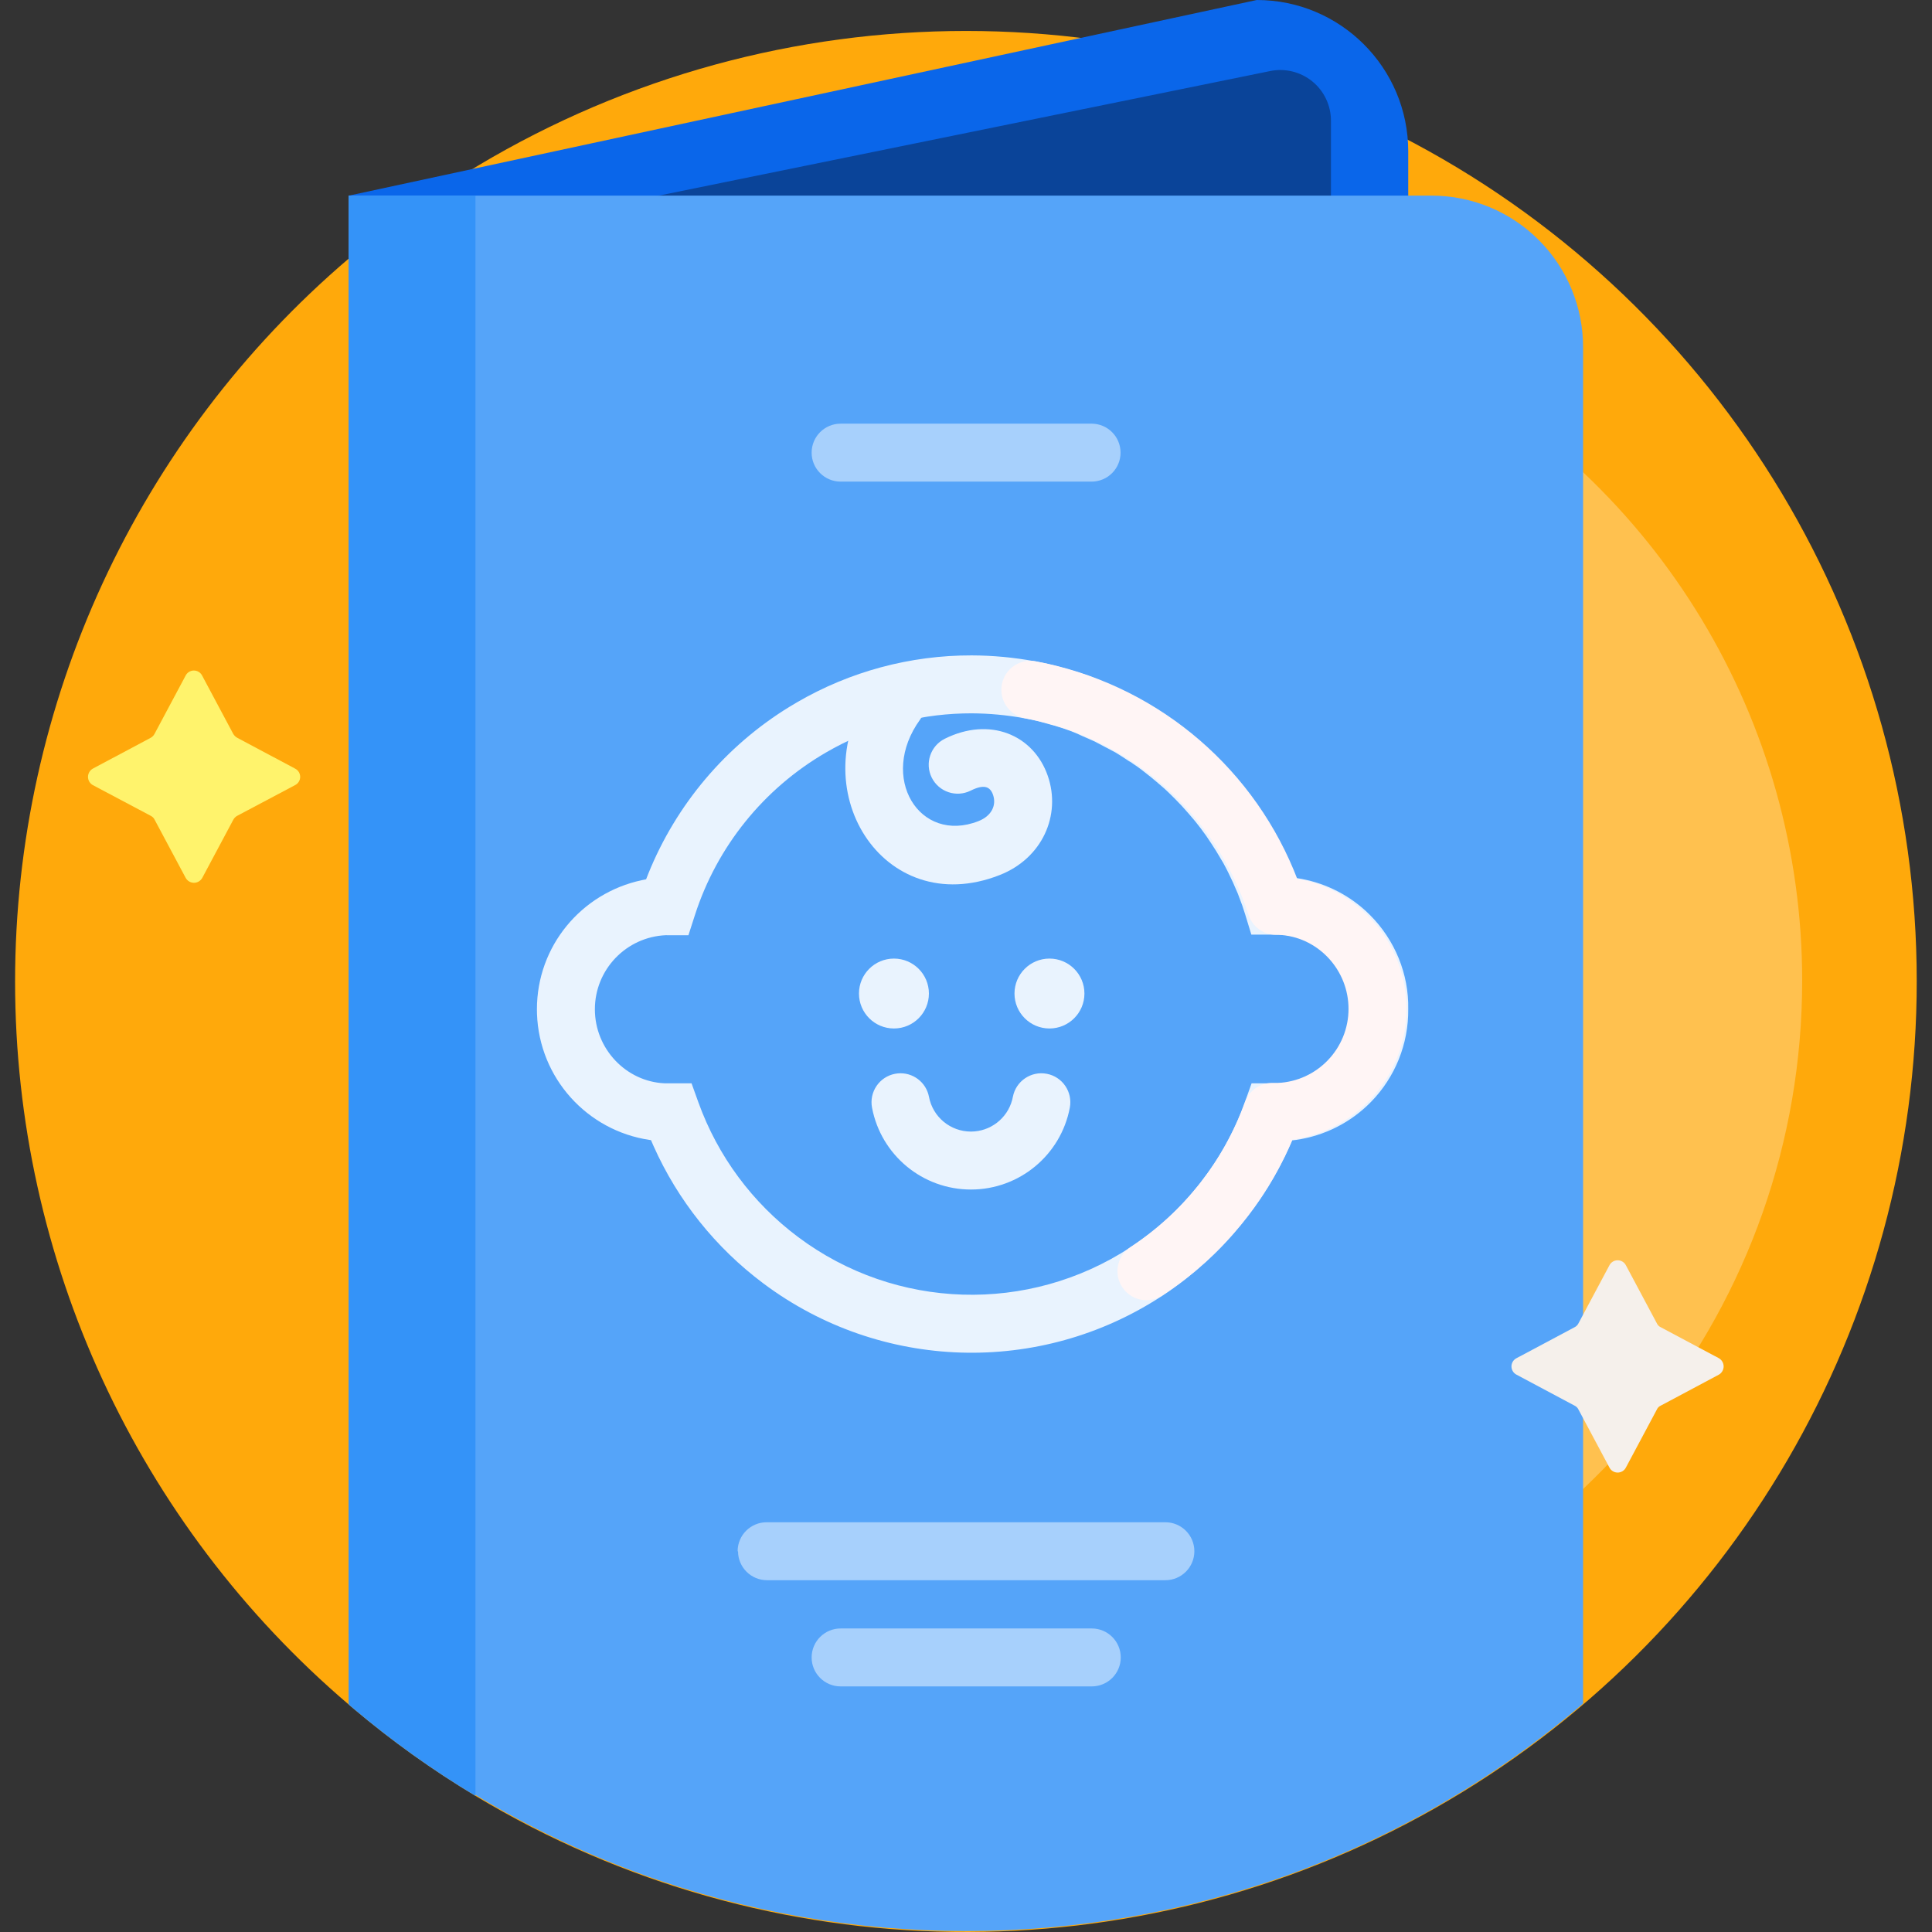
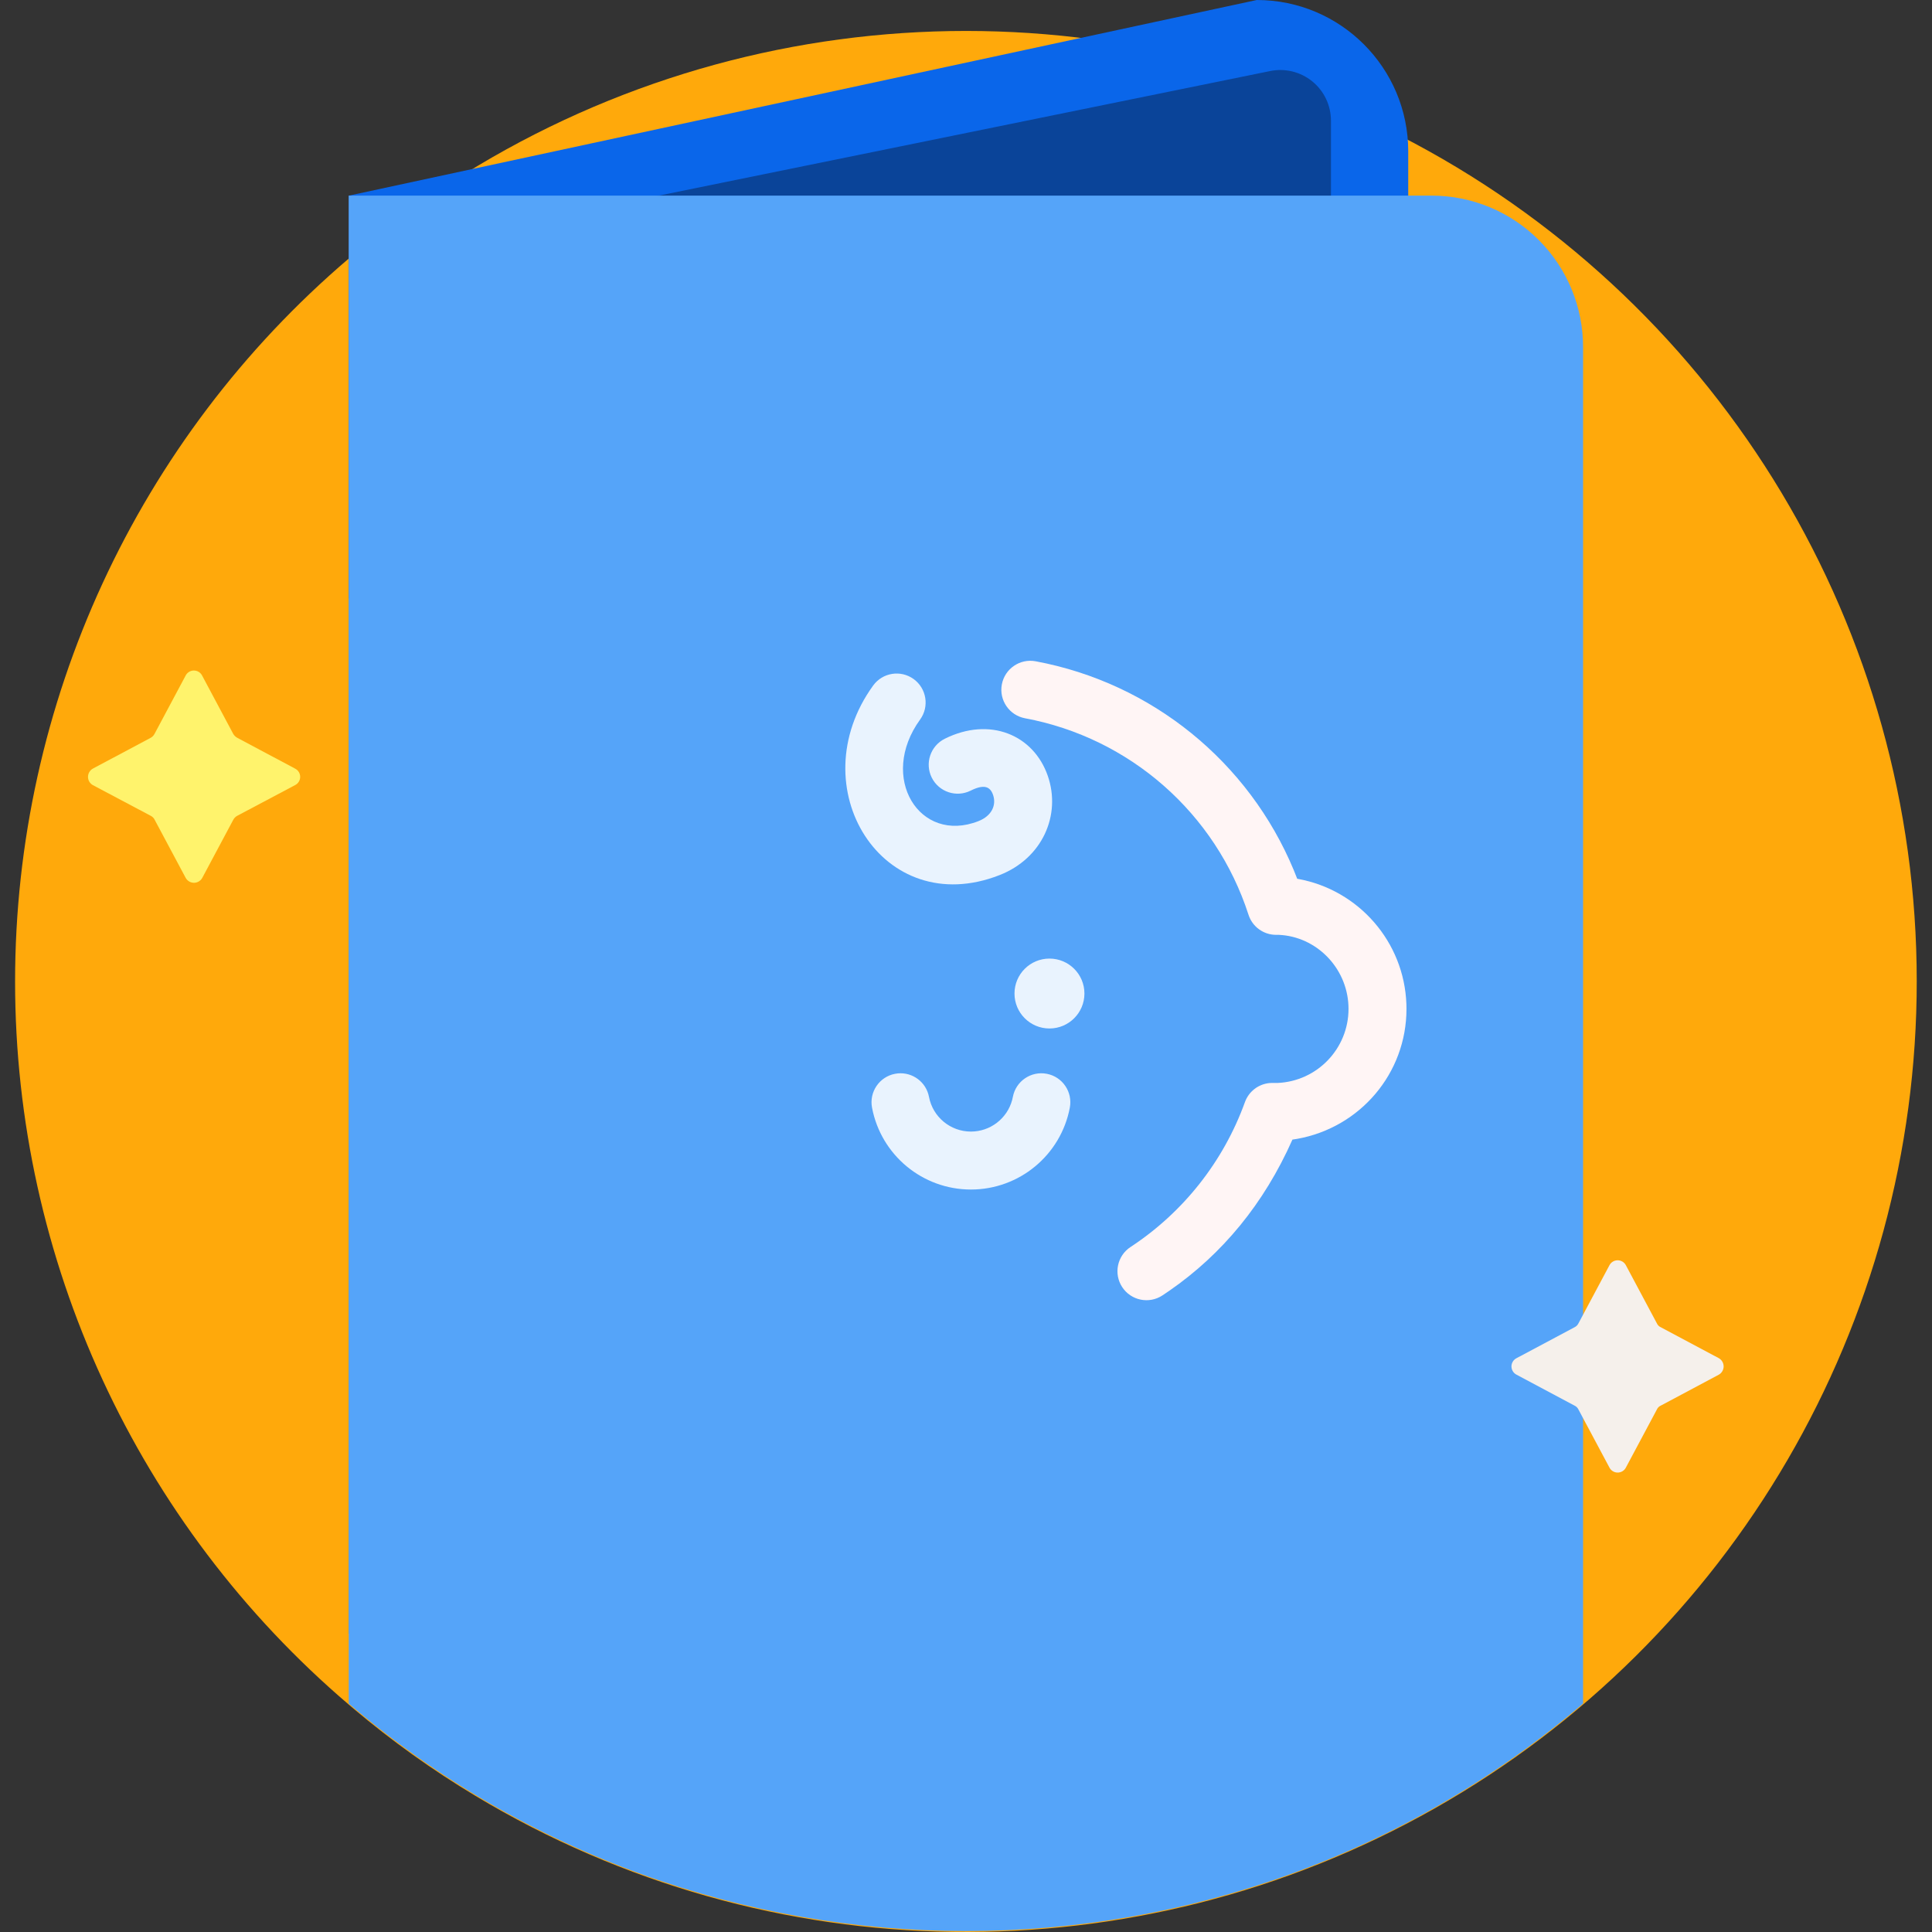
<svg xmlns="http://www.w3.org/2000/svg" width="100px" height="100px" viewBox="0 0 100 100" version="1.1">
  <rect x="0" y="0" width="100" height="100" fill="#333333" stroke="none" />
  <title>passport/child-passport</title>
  <g id="Webs" stroke="none" stroke-width="1" fill="none" fill-rule="evenodd">
    <g id="9-1-passport" transform="translate(-670, -664)">
      <g id="2" transform="translate(530, 624)">
        <g id="编组-8" transform="translate(24, 40)">
          <g id="child-passport" transform="translate(116, 0)">
            <path d="M99.21,50.756 C99.227,68.5 89.683,84.879 74.233,93.619 C58.783,102.359 39.821,102.105 24.61,92.955 C22.396,91.627 20.293,90.122 18.32,88.457 L18.05,88.227 C7.092,78.881 0.781,65.204 0.781,50.806 C0.781,36.407 7.092,22.73 18.05,13.384 L18.32,13.164 C19.574,12.093 20.886,11.092 22.25,10.165 L22.61,9.925 C37.705,-0.183 57.145,-1.155 73.174,7.397 C89.203,15.95 99.213,32.634 99.21,50.796 L99.21,50.756 Z" id="路径" fill="#FFA90B" fill-rule="nonzero" />
-             <path d="M93.28,50.756 C93.284,67.493 81.805,82.05 65.521,85.957 C49.238,89.863 32.399,82.1 24.801,67.185 C17.204,52.269 20.83,34.091 33.57,23.229 C34.553,22.383 35.585,21.595 36.66,20.87 C47.746,13.3 62.112,12.485 73.984,18.751 C85.856,25.017 93.283,37.336 93.28,50.756 L93.28,50.756 Z" id="路径" fill="#FFC14F" fill-rule="nonzero" />
            <rect id="矩形" x="0" y="0" width="100" height="99.952" />
            <path d="M10.47,34.983 L12.07,37.982 C12.118,38.065 12.187,38.134 12.27,38.182 L15.27,39.781 C15.433,39.862 15.537,40.028 15.537,40.211 C15.537,40.393 15.433,40.559 15.27,40.64 L12.27,42.23 C12.184,42.279 12.115,42.352 12.07,42.44 L10.47,45.438 C10.384,45.595 10.219,45.693 10.04,45.693 C9.861,45.693 9.696,45.595 9.61,45.438 L8.01,42.44 C7.968,42.349 7.898,42.276 7.81,42.23 L4.81,40.64 C4.653,40.555 4.555,40.39 4.555,40.211 C4.555,40.032 4.653,39.867 4.81,39.781 L7.81,38.182 C7.892,38.135 7.958,38.065 8,37.982 L9.6,34.983 C9.679,34.814 9.848,34.706 10.035,34.706 C10.222,34.706 10.391,34.814 10.47,34.983 Z" id="路径" fill="#FFF36C" fill-rule="nonzero" />
            <path d="M72.89,84.559 L18.06,84.559 L18.06,10.125 L65.05,0 C69.38,0 72.89,3.508 72.89,7.836 L72.89,84.559 Z" id="路径" fill="#0A66EA" fill-rule="nonzero" />
            <path d="M68.89,30.985 L18.06,30.985 L18.06,13.394 L65.74,3.678 C66.512,3.519 67.315,3.715 67.926,4.214 C68.537,4.712 68.891,5.459 68.89,6.247 L68.89,30.985 Z" id="路径" fill="#0A4499" fill-rule="nonzero" />
            <path d="M81.94,17.991 L81.94,88.178 C63.54,103.878 36.45,103.878 18.05,88.178 L18.05,10.125 L74.1,10.125 C76.185,10.125 78.183,10.955 79.654,12.431 C81.126,13.907 81.948,15.908 81.94,17.991 Z" id="路径" fill="#55A4F9" fill-rule="nonzero" />
-             <path d="M43.51,84.289 L56.51,84.289 C57.338,84.289 58.01,84.961 58.01,85.789 C58.01,86.617 57.338,87.288 56.51,87.288 L43.51,87.288 C42.682,87.288 42.01,86.617 42.01,85.789 C42.01,84.961 42.682,84.289 43.51,84.289 Z M58,23.429 C58,22.605 57.335,21.935 56.51,21.929 L43.51,21.929 C42.682,21.929 42.01,22.601 42.01,23.429 C42.01,24.257 42.682,24.928 43.51,24.928 L56.51,24.928 C57.335,24.922 58,24.253 58,23.429 Z M38.2,80.301 C38.205,81.125 38.875,81.791 39.7,81.791 L60.32,81.791 C61.148,81.791 61.82,81.119 61.82,80.291 C61.82,79.463 61.148,78.792 60.32,78.792 L39.68,78.792 C38.852,78.792 38.18,79.463 38.18,80.291 L38.2,80.301 Z" id="形状" fill="#A7D0FC" fill-rule="nonzero" />
-             <path d="M50.295,33.923 C47.114,33.916 43.991,34.756 41.245,36.356 L40.874,36.577 C37.563,38.605 34.999,41.643 33.552,45.232 L33.442,45.513 L33.218,45.558 C30.083,46.229 27.791,48.976 27.791,52.24 L27.795,52.478 C27.909,55.794 30.389,58.528 33.63,59.004 L33.695,59.013 L33.823,59.308 C35.077,62.122 37.032,64.576 39.512,66.43 C45.57,70.966 53.823,71.223 60.152,67.073 C60.534,66.826 60.923,66.547 61.326,66.237 L61.872,65.796 L62.421,65.315 C62.95,64.833 63.438,64.331 63.892,63.804 L64.189,63.448 L64.293,63.325 L64.641,62.882 L64.94,62.48 C65.622,61.535 66.208,60.524 66.691,59.464 L66.882,59.026 L67.076,59.003 C68.551,58.792 69.915,58.105 70.961,57.036 C72.217,55.752 72.91,54.023 72.89,52.228 C72.925,50.432 72.208,48.655 70.903,47.354 L70.694,47.153 C69.697,46.24 68.454,45.651 67.13,45.452 L66.965,45.43 L66.935,45.353 L66.955,45.41 C66.911,45.274 66.859,45.14 66.801,45.01 L66.559,44.453 L66.411,44.137 L66.267,43.839 C66.155,43.613 66.044,43.403 65.923,43.184 L65.776,42.937 C65.605,42.638 65.419,42.333 65.228,42.047 C64.804,41.385 64.312,40.735 63.773,40.126 C63.524,39.835 63.248,39.537 62.96,39.25 L62.569,38.863 L62.365,38.669 L62.175,38.498 L61.662,38.061 L61.353,37.808 L61.156,37.656 L60.959,37.498 C60.822,37.392 60.672,37.282 60.517,37.174 L60.311,37.036 L60.247,36.989 L60.169,36.938 L60.046,36.866 L60.112,36.91 C59.787,36.69 59.483,36.496 59.178,36.318 L58.189,35.795 C58.115,35.754 58.035,35.713 57.944,35.67 L57.142,35.311 C56.809,35.151 56.426,35.003 55.964,34.849 L55.774,34.788 L55.177,34.612 L54.801,34.507 C54.417,34.401 54.015,34.311 53.562,34.228 C52.485,34.029 51.391,33.927 50.295,33.923 Z M49.846,36.928 L50.285,36.922 C51.202,36.926 52.116,37.011 53.018,37.178 C53.297,37.229 53.546,37.282 53.775,37.339 L54.53,37.547 L54.868,37.648 L55.016,37.696 C55.297,37.789 55.528,37.875 55.71,37.955 L56.035,38.104 L56.539,38.325 L56.706,38.404 L57.721,38.939 L57.971,39.093 L58.267,39.285 C58.32,39.32 58.373,39.356 58.428,39.393 L58.558,39.467 L58.64,39.528 C58.792,39.627 58.94,39.731 59.084,39.841 L59.567,40.221 L59.863,40.468 L60.267,40.816 L60.505,41.04 L60.84,41.371 C61.072,41.604 61.296,41.846 61.511,42.097 C61.964,42.608 62.362,43.134 62.717,43.689 C62.882,43.937 63.033,44.183 63.188,44.453 L63.324,44.681 L63.488,44.991 C63.517,45.047 63.546,45.104 63.574,45.161 L63.814,45.665 L64.073,46.26 L64.14,46.443 C64.247,46.705 64.342,46.979 64.446,47.316 L64.77,48.377 L66.01,48.377 C67.068,48.355 68.058,48.753 68.785,49.477 C69.511,50.202 69.91,51.191 69.89,52.216 C69.902,53.261 69.515,54.224 68.817,54.938 C68.118,55.653 67.163,56.061 66.163,56.072 L64.782,56.072 L64.427,57.069 C63.973,58.344 63.344,59.549 62.56,60.65 L62.134,61.221 L61.991,61.401 L61.931,61.472 C61.443,62.075 60.95,62.597 60.42,63.08 L59.939,63.503 L59.468,63.882 C59.153,64.124 58.829,64.356 58.514,64.56 C53.234,68.022 46.357,67.808 41.309,64.028 C38.945,62.26 37.152,59.839 36.151,57.064 L35.794,56.072 L34.4,56.072 C32.41,55.985 30.791,54.294 30.791,52.24 C30.791,50.185 32.41,48.495 34.465,48.406 L34.54,48.407 L35.633,48.407 L35.968,47.367 C37.11,43.819 39.527,40.82 42.753,38.949 C44.914,37.69 47.353,36.997 49.846,36.928 Z" id="路径" fill="#E9F3FE" fill-rule="nonzero" />
-             <path d="M51.855,35.428 C52.007,34.613 52.791,34.076 53.605,34.228 C59.63,35.352 64.638,39.444 66.966,45.04 L67.143,45.485 L67.19,45.493 C70.318,46.062 72.684,48.745 72.795,51.982 L72.799,52.22 C72.799,55.561 70.397,58.361 67.147,58.946 L66.896,58.986 L66.774,59.27 C65.424,62.303 63.264,64.913 60.524,66.809 L60.164,67.052 C59.471,67.507 58.541,67.314 58.086,66.622 C57.631,65.93 57.824,64.999 58.516,64.545 C61.25,62.749 63.328,60.117 64.439,57.042 C64.638,56.494 65.134,56.114 65.706,56.059 L65.85,56.052 L66.125,56.054 C68.18,55.965 69.799,54.274 69.799,52.22 C69.799,50.231 68.282,48.584 66.381,48.401 L66.19,48.387 L66.05,48.387 C65.399,48.387 64.823,47.968 64.623,47.349 C62.925,42.094 58.486,38.191 53.055,37.177 C52.241,37.025 51.704,36.242 51.855,35.428 Z" id="路径" fill="#FFF5F5" fill-rule="nonzero" />
+             <path d="M51.855,35.428 C52.007,34.613 52.791,34.076 53.605,34.228 C59.63,35.352 64.638,39.444 66.966,45.04 L67.143,45.485 L67.19,45.493 C70.318,46.062 72.684,48.745 72.795,51.982 L72.799,52.22 C72.799,55.561 70.397,58.361 67.147,58.946 L66.896,58.986 C65.424,62.303 63.264,64.913 60.524,66.809 L60.164,67.052 C59.471,67.507 58.541,67.314 58.086,66.622 C57.631,65.93 57.824,64.999 58.516,64.545 C61.25,62.749 63.328,60.117 64.439,57.042 C64.638,56.494 65.134,56.114 65.706,56.059 L65.85,56.052 L66.125,56.054 C68.18,55.965 69.799,54.274 69.799,52.22 C69.799,50.231 68.282,48.584 66.381,48.401 L66.19,48.387 L66.05,48.387 C65.399,48.387 64.823,47.968 64.623,47.349 C62.925,42.094 58.486,38.191 53.055,37.177 C52.241,37.025 51.704,36.242 51.855,35.428 Z" id="路径" fill="#FFF5F5" fill-rule="nonzero" />
            <path d="M45.195,35.482 C45.682,34.811 46.619,34.662 47.29,35.148 C47.961,35.634 48.111,36.572 47.625,37.243 C45.449,40.245 47.594,43.697 50.643,42.502 C51.339,42.229 51.582,41.669 51.4,41.142 C51.25,40.709 50.933,40.578 50.239,40.924 C49.497,41.293 48.597,40.991 48.227,40.25 C47.858,39.508 48.16,38.608 48.901,38.238 C51.221,37.083 53.496,38.023 54.235,40.163 C54.932,42.182 53.962,44.424 51.737,45.295 C45.683,47.669 41.38,40.747 45.195,35.482 Z" id="路径" fill="#E9F3FE" fill-rule="nonzero" />
-             <ellipse id="椭圆形" fill="#E9F3FE" fill-rule="nonzero" cx="46.27" cy="51.425" rx="1.81" ry="1.809" />
            <ellipse id="椭圆形" fill="#E9F3FE" fill-rule="nonzero" cx="54.32" cy="51.425" rx="1.81" ry="1.809" />
            <path d="M52.389,56.935 L52.426,56.773 C52.581,55.959 53.366,55.424 54.18,55.579 C54.994,55.733 55.528,56.518 55.374,57.332 C54.907,59.791 52.758,61.57 50.255,61.57 C47.752,61.57 45.603,59.791 45.136,57.332 C44.982,56.518 45.516,55.733 46.33,55.579 C47.096,55.433 47.837,55.898 48.05,56.632 L48.084,56.773 C48.281,57.815 49.193,58.57 50.255,58.57 C51.261,58.57 52.132,57.892 52.389,56.935 Z" id="路径" fill="#E9F3FE" fill-rule="nonzero" />
-             <path d="M24.61,10.125 L24.61,92.955 C22.396,91.627 20.293,90.122 18.32,88.457 L18.05,88.227 L18.05,10.125 L24.61,10.125 Z" id="路径" fill="#3493F8" fill-rule="nonzero" />
            <path d="M84.16,65.498 L85.76,68.497 C85.799,68.586 85.871,68.658 85.96,68.697 L88.96,70.296 C89.117,70.382 89.215,70.547 89.215,70.726 C89.215,70.905 89.117,71.07 88.96,71.156 L85.96,72.755 C85.871,72.794 85.799,72.866 85.76,72.955 L84.16,75.953 C84.079,76.117 83.912,76.22 83.73,76.22 C83.548,76.22 83.381,76.117 83.3,75.953 L81.7,72.955 C81.658,72.868 81.587,72.797 81.5,72.755 L78.5,71.156 C78.337,71.075 78.233,70.908 78.233,70.726 C78.233,70.544 78.337,70.377 78.5,70.296 L81.5,68.697 C81.587,68.655 81.658,68.584 81.7,68.497 L83.3,65.498 C83.381,65.335 83.548,65.232 83.73,65.232 C83.912,65.232 84.079,65.335 84.16,65.498 L84.16,65.498 Z" id="路径-2" fill="#F5F0EB" fill-rule="nonzero" />
          </g>
        </g>
      </g>
    </g>
  </g>
</svg>